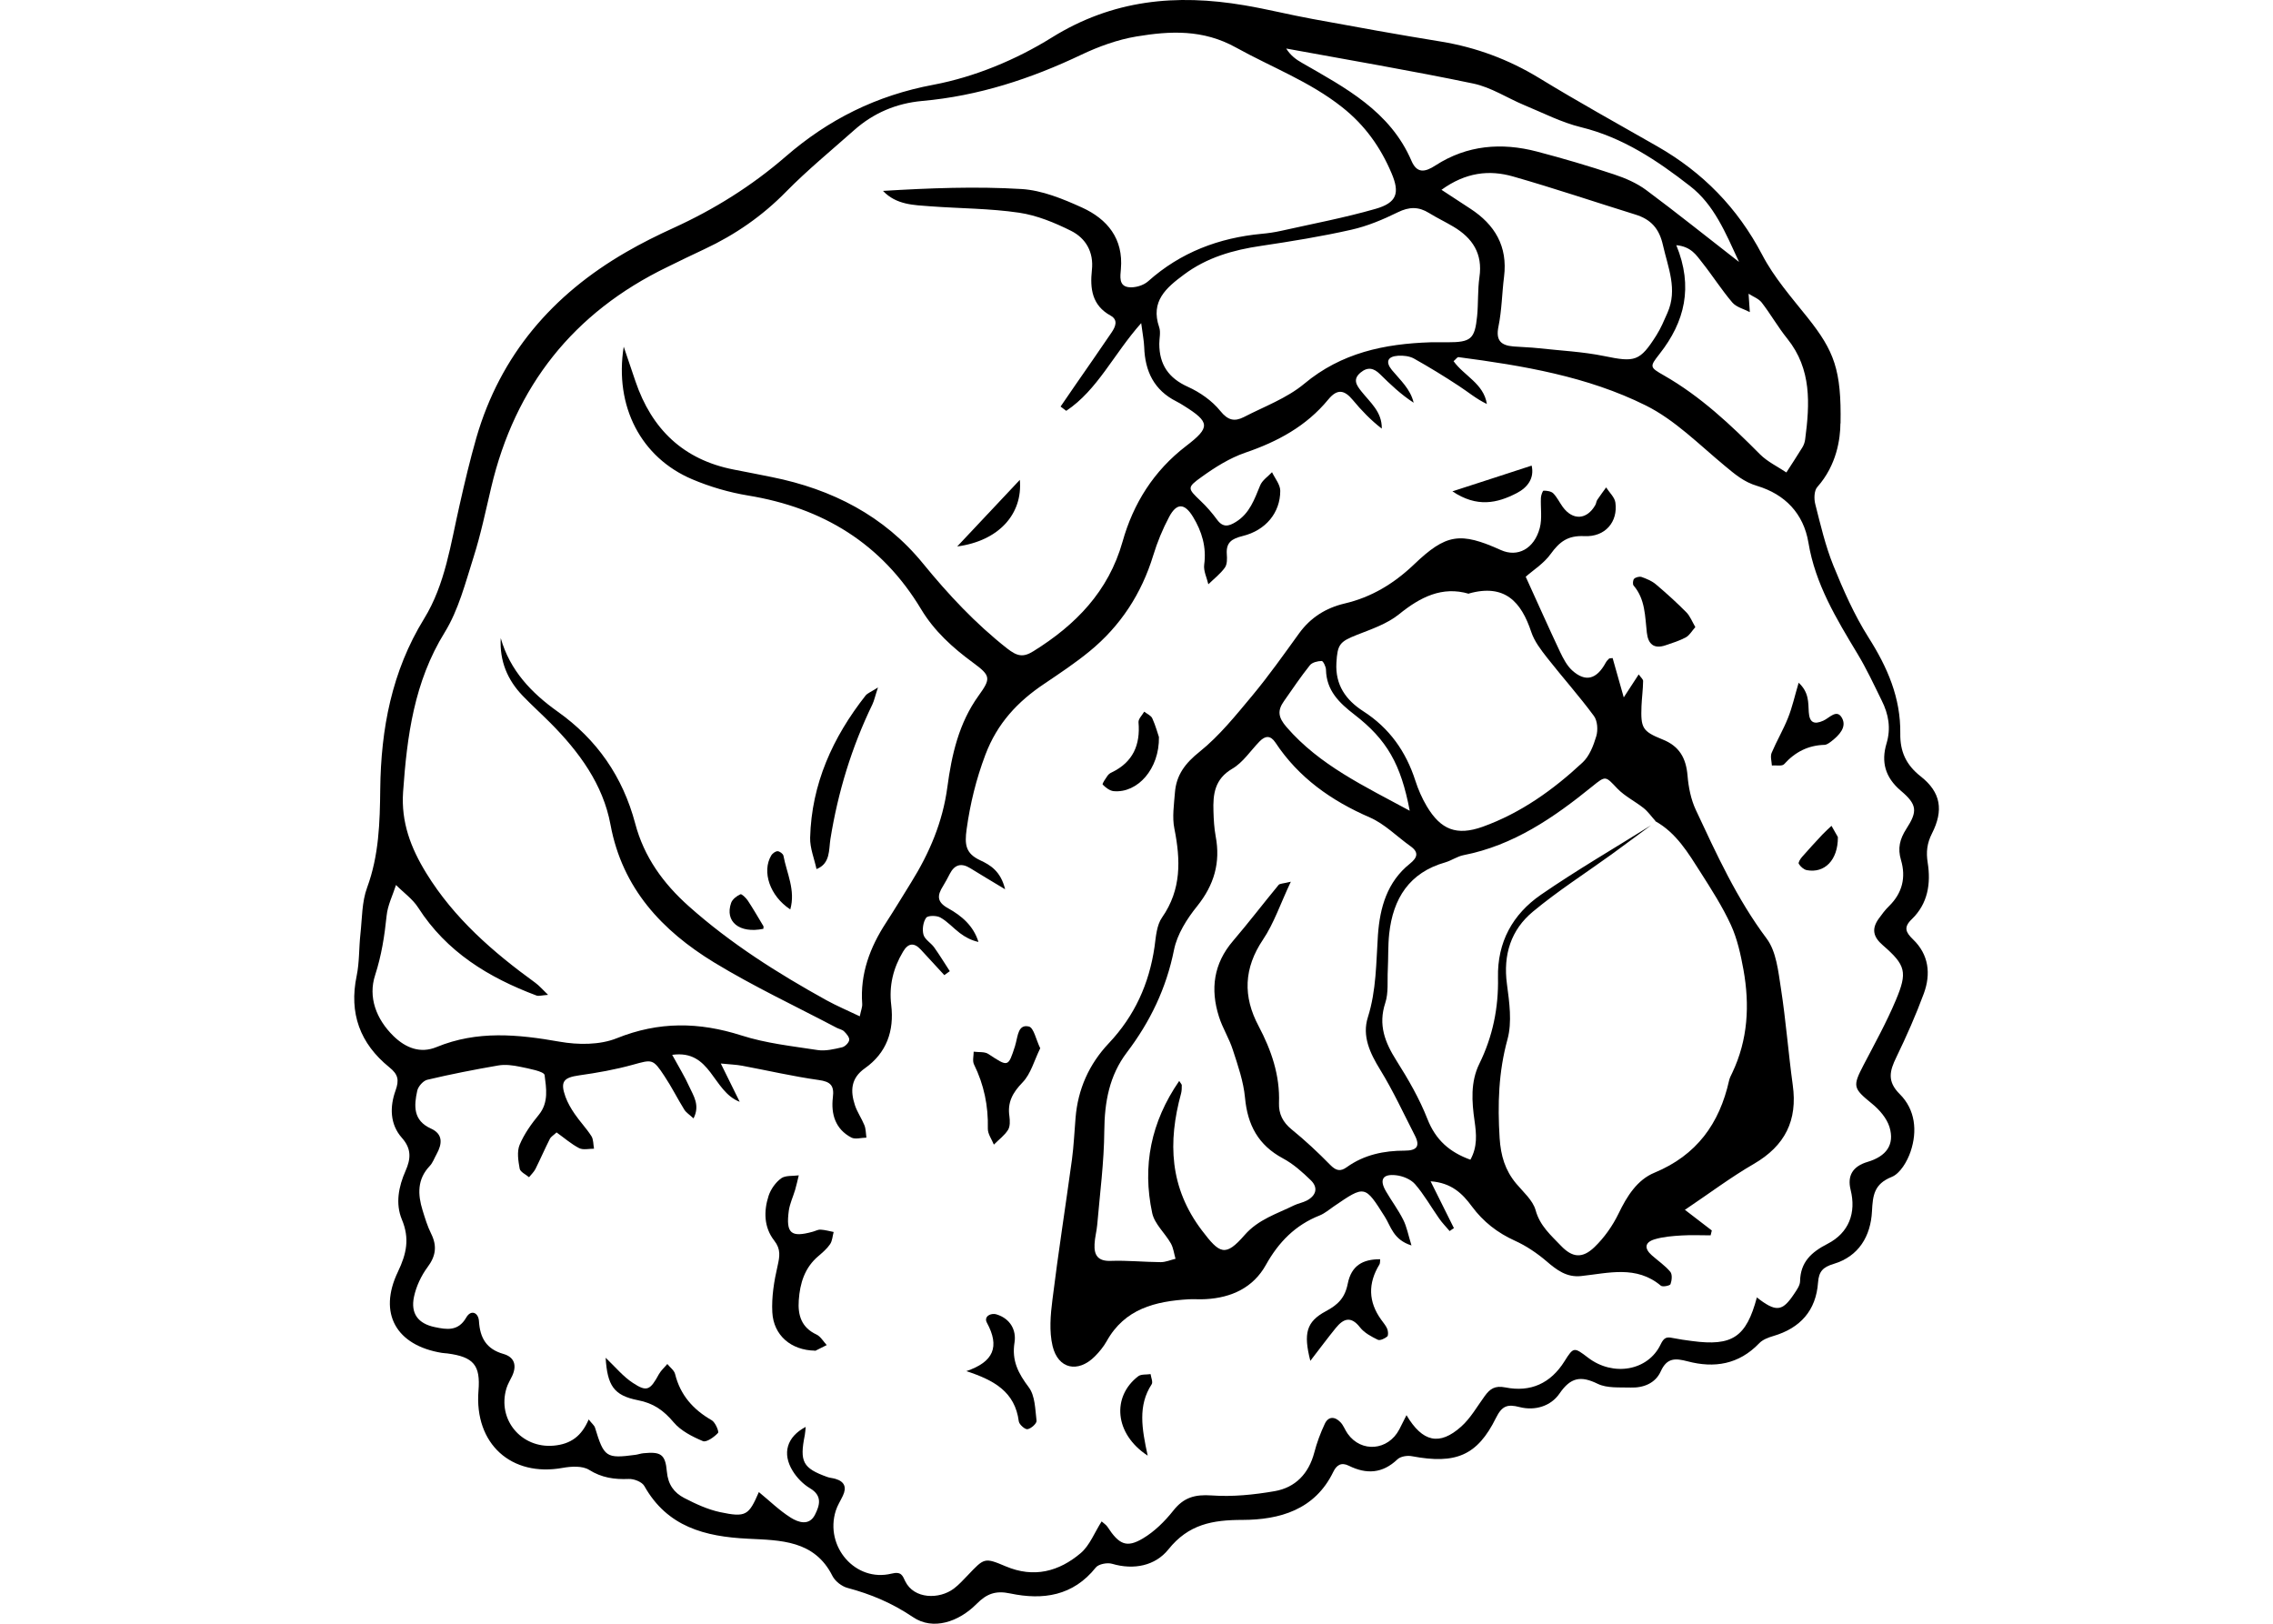
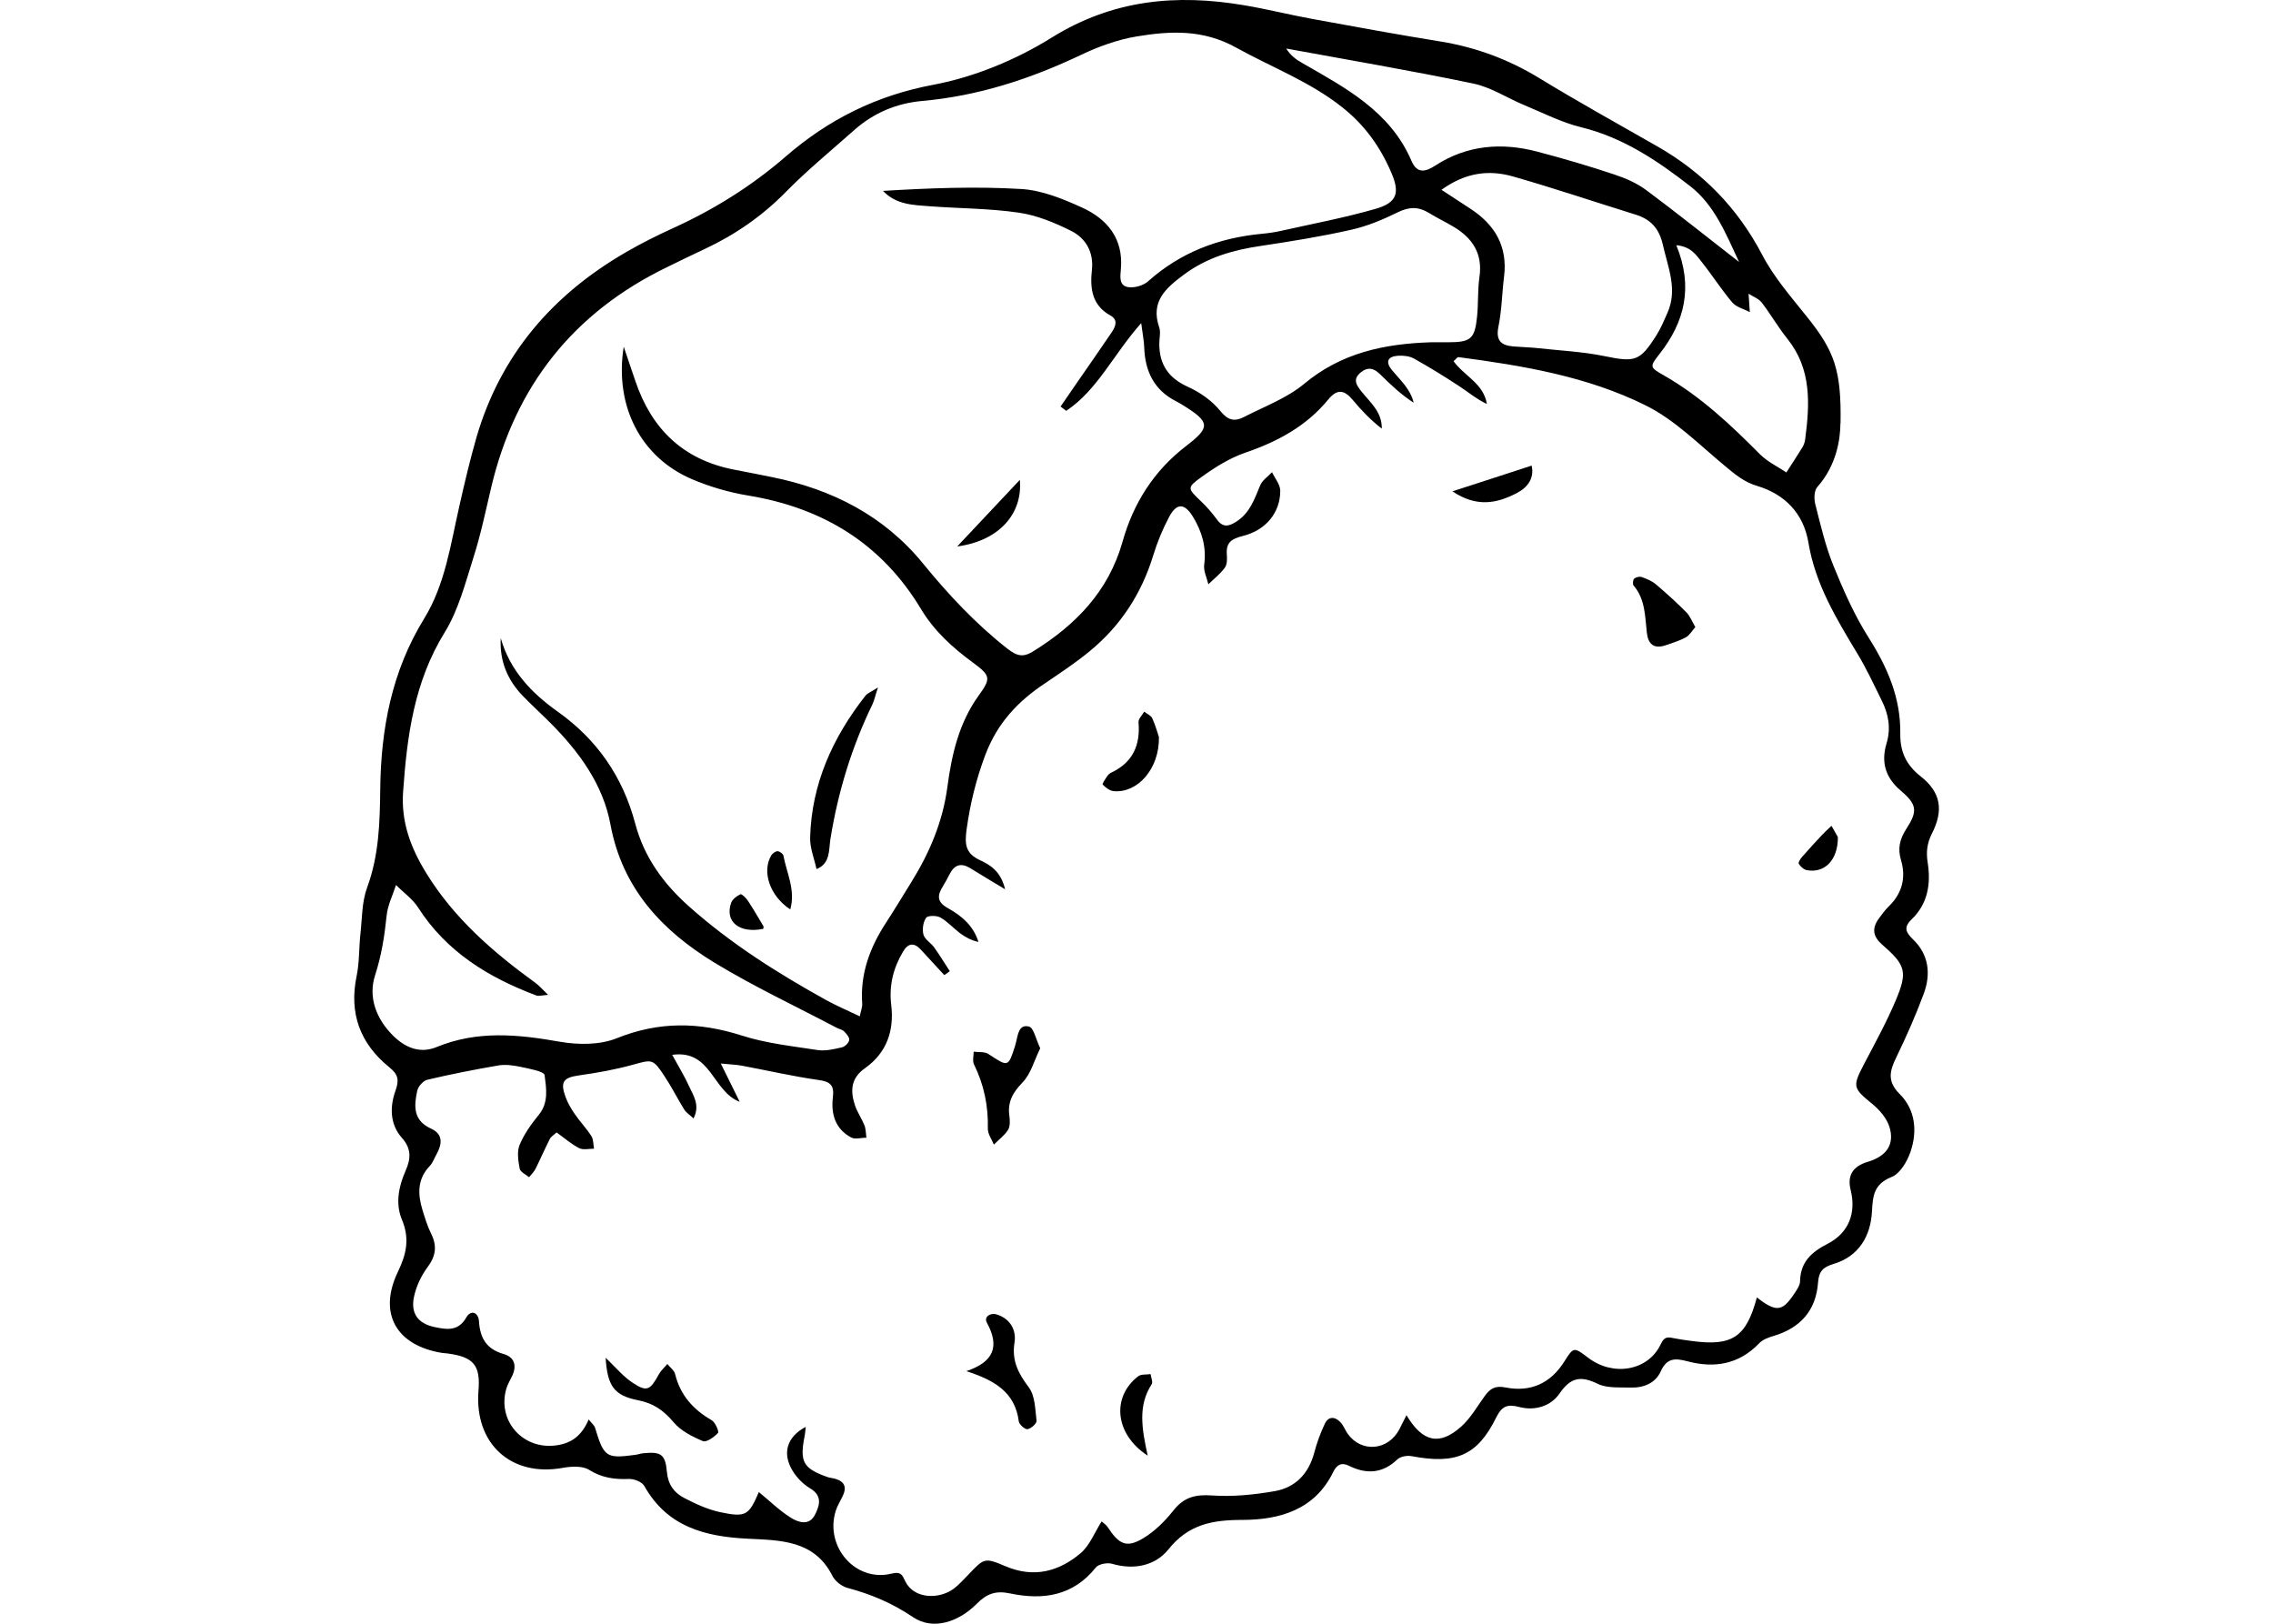
<svg xmlns="http://www.w3.org/2000/svg" width="77" height="55" viewBox="0 0 77 55" fill="none">
  <path d="M62.346 14.333C62.343 14.867 62.221 15.755 61.565 16.494C61.454 16.616 61.447 16.895 61.494 17.076C61.671 17.775 61.836 18.483 62.103 19.147C62.445 19.988 62.814 20.828 63.297 21.591C63.938 22.601 64.39 23.634 64.374 24.848C64.366 25.446 64.559 25.902 65.07 26.302C65.753 26.841 65.844 27.45 65.447 28.232C65.278 28.566 65.246 28.861 65.302 29.218C65.415 29.929 65.309 30.609 64.763 31.136C64.476 31.411 64.559 31.58 64.806 31.82C65.341 32.334 65.415 32.987 65.172 33.651C64.901 34.386 64.582 35.105 64.24 35.812C64.016 36.272 63.918 36.626 64.358 37.062C64.885 37.588 64.956 38.315 64.724 39.003C64.614 39.333 64.37 39.753 64.079 39.867C63.486 40.107 63.443 40.488 63.415 41.031C63.372 41.867 62.971 42.555 62.118 42.811C61.753 42.921 61.616 43.066 61.588 43.439C61.521 44.394 60.983 44.988 60.071 45.255C59.898 45.306 59.71 45.377 59.592 45.502C58.904 46.218 58.075 46.351 57.167 46.111C56.759 46.005 56.472 45.982 56.26 46.45C56.079 46.854 55.674 47.015 55.238 47C54.864 46.988 54.444 47.027 54.126 46.874C53.548 46.591 53.206 46.654 52.829 47.204C52.538 47.628 52 47.797 51.473 47.66C51.065 47.554 50.88 47.62 50.679 48.025C50.047 49.306 49.312 49.605 47.834 49.326C47.677 49.294 47.445 49.33 47.339 49.432C46.832 49.915 46.29 49.943 45.693 49.648C45.434 49.519 45.276 49.629 45.166 49.856C44.541 51.145 43.347 51.479 42.093 51.483C41.072 51.483 40.262 51.629 39.578 52.485C39.138 53.032 38.415 53.189 37.672 52.969C37.511 52.922 37.217 52.977 37.122 53.094C36.352 54.061 35.331 54.206 34.226 53.975C33.727 53.868 33.425 53.983 33.079 54.332C32.478 54.937 31.605 55.236 30.929 54.776C30.218 54.297 29.503 53.998 28.709 53.786C28.517 53.735 28.293 53.562 28.202 53.385C27.593 52.163 26.43 52.175 25.337 52.12C23.88 52.049 22.606 51.719 21.828 50.336C21.75 50.194 21.475 50.088 21.298 50.096C20.814 50.116 20.386 50.057 19.954 49.786C19.73 49.648 19.357 49.668 19.07 49.719C17.321 50.041 16.064 48.906 16.209 47.106C16.28 46.241 16.044 45.962 15.156 45.844C15.093 45.836 15.03 45.836 14.967 45.825C13.427 45.573 12.798 44.492 13.482 43.074C13.777 42.457 13.879 41.946 13.616 41.313C13.388 40.767 13.505 40.19 13.737 39.663C13.918 39.254 13.946 38.916 13.616 38.543C13.203 38.079 13.203 37.486 13.399 36.94C13.529 36.578 13.486 36.39 13.187 36.15C12.197 35.348 11.816 34.323 12.083 33.05C12.177 32.594 12.158 32.11 12.209 31.643C12.268 31.112 12.256 30.55 12.437 30.063C12.837 28.974 12.869 27.866 12.881 26.727C12.904 24.695 13.27 22.738 14.366 20.958C15.085 19.791 15.266 18.424 15.569 17.107C15.741 16.341 15.922 15.579 16.138 14.824C16.952 12.022 18.716 9.979 21.215 8.537C21.73 8.238 22.268 7.971 22.811 7.723C24.19 7.095 25.463 6.301 26.615 5.303C28.061 4.049 29.688 3.232 31.625 2.87C33.016 2.607 34.419 2.025 35.625 1.275C37.696 -0.014 39.849 -0.211 42.148 0.178C42.922 0.308 43.685 0.501 44.459 0.642C45.909 0.909 47.359 1.173 48.813 1.408C50.008 1.605 51.108 2.014 52.145 2.646C53.458 3.448 54.806 4.194 56.142 4.957C57.682 5.837 58.861 7.04 59.694 8.627C60.095 9.397 60.688 10.073 61.234 10.757C62.138 11.893 62.382 12.533 62.35 14.349L62.346 14.333ZM59.242 9.959C59.242 9.959 59.234 9.947 59.234 9.943C59.25 10.152 59.262 10.364 59.277 10.572C59.077 10.466 58.822 10.407 58.684 10.246C58.319 9.818 58.016 9.338 57.666 8.898C57.47 8.651 57.293 8.352 56.786 8.305C57.368 9.716 57.073 10.902 56.22 11.987C55.874 12.427 55.882 12.439 56.37 12.718C57.607 13.425 58.629 14.388 59.623 15.39C59.875 15.641 60.217 15.803 60.515 16.003C60.696 15.72 60.885 15.437 61.062 15.146C61.109 15.068 61.14 14.973 61.152 14.879C61.309 13.681 61.376 12.506 60.547 11.472C60.232 11.083 59.985 10.643 59.678 10.246C59.576 10.116 59.391 10.05 59.246 9.955L59.242 9.959ZM59.494 43.931C60.166 44.457 60.374 44.434 60.779 43.825C60.865 43.695 60.975 43.545 60.979 43.404C60.991 42.748 61.36 42.414 61.91 42.131C62.637 41.758 62.885 41.078 62.692 40.304C62.572 39.822 62.763 39.506 63.266 39.356C63.899 39.168 64.189 38.775 64.009 38.178C63.918 37.879 63.667 37.588 63.415 37.384C62.775 36.861 62.751 36.802 63.132 36.071C63.51 35.348 63.907 34.629 64.221 33.883C64.626 32.924 64.559 32.692 63.781 32.016C63.451 31.733 63.4 31.462 63.639 31.124C63.749 30.971 63.863 30.817 63.997 30.688C64.445 30.248 64.571 29.717 64.398 29.132C64.28 28.735 64.355 28.424 64.579 28.075C64.964 27.481 64.948 27.253 64.39 26.782C63.859 26.33 63.722 25.807 63.907 25.186C64.064 24.664 63.977 24.192 63.745 23.729C63.482 23.194 63.231 22.652 62.924 22.145C62.209 20.958 61.494 19.783 61.262 18.38C61.097 17.39 60.464 16.742 59.525 16.459C59.073 16.325 58.77 16.062 58.429 15.779C57.56 15.06 56.739 14.223 55.749 13.732C53.772 12.749 51.587 12.384 49.406 12.097C49.367 12.093 49.32 12.168 49.241 12.234C49.595 12.73 50.263 12.993 50.369 13.684C50.011 13.515 49.728 13.272 49.418 13.071C48.923 12.745 48.416 12.435 47.897 12.144C47.748 12.062 47.54 12.038 47.359 12.05C47.005 12.073 46.927 12.258 47.151 12.533C47.434 12.875 47.779 13.174 47.889 13.641C47.457 13.362 47.1 13.02 46.75 12.675C46.542 12.47 46.337 12.415 46.09 12.62C45.815 12.851 45.952 13.048 46.121 13.26C46.416 13.633 46.821 13.952 46.809 14.518C46.435 14.231 46.117 13.897 45.826 13.547C45.544 13.209 45.304 13.158 44.997 13.531C44.255 14.435 43.276 14.962 42.18 15.335C41.657 15.516 41.162 15.826 40.71 16.152C40.195 16.518 40.231 16.545 40.675 16.97C40.879 17.162 41.064 17.378 41.229 17.602C41.429 17.877 41.626 17.83 41.869 17.677C42.333 17.39 42.494 16.915 42.687 16.447C42.757 16.27 42.95 16.144 43.091 15.995C43.19 16.203 43.37 16.416 43.37 16.624C43.37 17.366 42.879 17.964 42.097 18.156C41.732 18.247 41.531 18.369 41.559 18.769C41.571 18.923 41.575 19.115 41.492 19.229C41.339 19.441 41.123 19.606 40.934 19.791C40.883 19.571 40.765 19.339 40.793 19.127C40.875 18.53 40.714 17.999 40.415 17.508C40.129 17.036 39.861 17.029 39.606 17.508C39.386 17.921 39.205 18.361 39.068 18.809C38.671 20.109 37.959 21.202 36.914 22.058C36.431 22.455 35.904 22.805 35.386 23.155C34.478 23.76 33.786 24.495 33.381 25.564C33.067 26.397 32.867 27.214 32.745 28.09C32.674 28.609 32.709 28.908 33.205 29.14C33.542 29.297 33.9 29.505 34.049 30.122C33.55 29.819 33.205 29.619 32.867 29.407C32.56 29.218 32.336 29.289 32.175 29.599C32.104 29.737 32.03 29.878 31.947 30.012C31.751 30.322 31.723 30.55 32.12 30.766C32.572 31.018 32.977 31.356 33.146 31.906C32.898 31.851 32.694 31.741 32.513 31.603C32.289 31.434 32.096 31.21 31.853 31.077C31.727 31.006 31.428 31.006 31.373 31.089C31.271 31.234 31.236 31.482 31.283 31.658C31.326 31.82 31.53 31.933 31.641 32.083C31.829 32.346 31.998 32.625 32.175 32.896C32.112 32.94 32.053 32.987 31.99 33.03C31.723 32.739 31.46 32.452 31.189 32.161C30.957 31.914 30.76 31.949 30.591 32.236C30.257 32.794 30.112 33.391 30.191 34.04C30.297 34.92 30.033 35.667 29.299 36.185C28.819 36.523 28.803 36.952 28.961 37.435C29.039 37.671 29.189 37.883 29.283 38.115C29.334 38.245 29.33 38.394 29.35 38.535C29.177 38.535 28.972 38.602 28.839 38.531C28.297 38.245 28.147 37.737 28.214 37.172C28.265 36.771 28.139 36.637 27.731 36.582C26.862 36.46 26.006 36.26 25.141 36.099C24.937 36.06 24.724 36.056 24.418 36.024C24.646 36.484 24.831 36.857 25.058 37.321C24.127 36.963 24.1 35.545 22.771 35.73C23.003 36.154 23.2 36.472 23.349 36.806C23.491 37.117 23.722 37.435 23.494 37.883C23.349 37.749 23.239 37.682 23.18 37.584C22.948 37.211 22.752 36.814 22.508 36.449C22.119 35.855 22.088 35.887 21.447 36.063C20.85 36.229 20.233 36.339 19.62 36.425C19.089 36.5 18.971 36.637 19.156 37.152C19.231 37.356 19.345 37.553 19.467 37.73C19.643 37.989 19.864 38.217 20.032 38.48C20.107 38.594 20.095 38.763 20.123 38.909C19.954 38.909 19.753 38.96 19.616 38.889C19.345 38.747 19.109 38.539 18.854 38.358C18.759 38.449 18.665 38.5 18.626 38.578C18.457 38.913 18.307 39.258 18.139 39.596C18.087 39.698 17.993 39.785 17.922 39.875C17.812 39.781 17.624 39.698 17.604 39.584C17.557 39.321 17.506 39.007 17.604 38.775C17.757 38.41 18.001 38.068 18.256 37.757C18.594 37.341 18.504 36.853 18.449 36.417C18.433 36.288 17.915 36.197 17.62 36.134C17.376 36.083 17.113 36.048 16.873 36.091C16.072 36.229 15.27 36.386 14.476 36.574C14.338 36.606 14.166 36.798 14.134 36.948C14.024 37.451 13.989 37.95 14.594 38.225C15.014 38.413 14.983 38.743 14.79 39.093C14.712 39.231 14.661 39.388 14.555 39.498C14.13 39.946 14.15 40.461 14.315 40.995C14.398 41.262 14.48 41.538 14.606 41.789C14.81 42.202 14.767 42.543 14.484 42.921C14.268 43.212 14.099 43.573 14.024 43.927C13.906 44.492 14.162 44.834 14.728 44.952C15.124 45.035 15.521 45.105 15.793 44.63C15.954 44.347 16.205 44.457 16.225 44.748C16.26 45.318 16.476 45.695 17.05 45.86C17.427 45.966 17.514 46.249 17.352 46.603C17.286 46.744 17.199 46.882 17.156 47.027C16.838 48.088 17.663 49.063 18.752 48.968C19.341 48.917 19.706 48.638 19.942 48.08C20.052 48.222 20.135 48.281 20.158 48.363C20.461 49.357 20.532 49.412 21.522 49.279C21.616 49.267 21.706 49.232 21.801 49.224C22.378 49.169 22.54 49.251 22.591 49.849C22.63 50.289 22.838 50.564 23.18 50.741C23.565 50.941 23.974 51.13 24.394 51.22C25.271 51.405 25.365 51.33 25.707 50.54C26.068 50.835 26.402 51.165 26.791 51.409C27.043 51.566 27.412 51.696 27.609 51.306C27.762 51 27.872 50.67 27.444 50.414C27.212 50.277 26.996 50.057 26.854 49.825C26.485 49.228 26.658 48.666 27.294 48.332C27.283 48.438 27.279 48.524 27.263 48.611C27.082 49.514 27.196 49.731 28.025 50.029C28.112 50.061 28.21 50.065 28.3 50.092C28.611 50.183 28.689 50.379 28.552 50.666C28.473 50.835 28.367 50.996 28.312 51.173C27.931 52.387 28.98 53.601 30.198 53.303C30.544 53.216 30.576 53.381 30.666 53.562C30.965 54.171 31.821 54.179 32.312 53.81C32.485 53.68 32.635 53.511 32.788 53.354C33.342 52.772 33.346 52.749 34.069 53.055C35.024 53.46 35.873 53.232 36.611 52.607C36.918 52.344 37.079 51.908 37.319 51.534C37.386 51.597 37.468 51.644 37.515 51.715C37.904 52.312 38.16 52.442 38.714 52.112C39.107 51.88 39.456 51.534 39.743 51.173C40.097 50.721 40.478 50.615 41.044 50.654C41.751 50.705 42.478 50.631 43.182 50.509C43.881 50.387 44.333 49.919 44.522 49.204C44.608 48.874 44.73 48.544 44.876 48.233C44.997 47.966 45.221 47.978 45.406 48.171C45.512 48.277 45.563 48.438 45.654 48.564C46.117 49.216 47.025 49.137 47.402 48.418C47.477 48.273 47.551 48.123 47.646 47.935C48.192 48.854 48.766 48.976 49.497 48.324C49.819 48.037 50.039 47.64 50.298 47.286C50.475 47.043 50.64 46.925 50.998 46.996C51.847 47.165 52.53 46.862 53.002 46.104C53.308 45.616 53.324 45.628 53.8 45.99C54.644 46.634 55.827 46.438 56.256 45.538C56.37 45.298 56.464 45.278 56.668 45.322C56.884 45.365 57.1 45.396 57.321 45.424C58.68 45.605 59.156 45.298 59.517 43.942L59.494 43.931ZM36.12 13.916C36.057 13.869 35.995 13.818 35.928 13.771C36.093 13.527 36.262 13.288 36.427 13.044C36.836 12.451 37.252 11.861 37.657 11.26C37.782 11.075 37.893 10.839 37.621 10.69C36.989 10.34 36.922 9.774 36.989 9.146C37.056 8.541 36.784 8.069 36.281 7.818C35.727 7.542 35.13 7.295 34.525 7.205C33.535 7.059 32.521 7.063 31.519 6.988C30.953 6.945 30.363 6.941 29.912 6.466C31.487 6.371 33.051 6.309 34.607 6.403C35.303 6.446 36.01 6.737 36.659 7.032C37.511 7.421 38.062 8.085 37.971 9.114C37.952 9.358 37.893 9.684 38.23 9.727C38.443 9.755 38.733 9.672 38.895 9.527C39.995 8.545 41.292 8.057 42.738 7.92C42.958 7.9 43.174 7.869 43.39 7.821C44.459 7.582 45.544 7.377 46.597 7.075C47.324 6.867 47.426 6.537 47.139 5.865C46.766 4.984 46.235 4.238 45.469 3.633C44.368 2.76 43.072 2.277 41.869 1.609C40.749 0.988 39.641 1.047 38.502 1.235C37.861 1.342 37.224 1.573 36.635 1.852C34.918 2.67 33.142 3.251 31.236 3.42C30.367 3.499 29.593 3.825 28.937 4.407C28.163 5.094 27.357 5.755 26.63 6.493C25.825 7.315 24.905 7.951 23.872 8.435C23.443 8.635 23.023 8.839 22.599 9.048C19.427 10.584 17.451 13.079 16.641 16.506C16.453 17.3 16.288 18.101 16.04 18.879C15.765 19.744 15.533 20.66 15.066 21.418C14.028 23.096 13.788 24.931 13.655 26.825C13.584 27.847 13.914 28.719 14.441 29.576C15.384 31.108 16.704 32.252 18.134 33.289C18.264 33.383 18.374 33.513 18.567 33.698C18.347 33.714 18.248 33.749 18.174 33.721C16.551 33.112 15.128 32.244 14.166 30.743C13.977 30.448 13.667 30.232 13.415 29.977C13.305 30.322 13.132 30.664 13.097 31.018C13.026 31.706 12.924 32.362 12.708 33.03C12.464 33.773 12.743 34.519 13.329 35.093C13.745 35.498 14.24 35.694 14.79 35.466C16.166 34.9 17.541 35.034 18.96 35.285C19.584 35.395 20.319 35.399 20.893 35.168C22.32 34.594 23.679 34.614 25.117 35.073C25.947 35.34 26.835 35.435 27.699 35.568C27.966 35.608 28.257 35.537 28.528 35.474C28.627 35.45 28.756 35.321 28.768 35.227C28.78 35.136 28.674 35.014 28.595 34.936C28.532 34.873 28.426 34.857 28.344 34.814C26.956 34.083 25.53 33.415 24.194 32.602C22.43 31.525 21.082 30.095 20.681 27.933C20.429 26.566 19.616 25.465 18.649 24.491C18.339 24.18 18.013 23.886 17.706 23.567C17.188 23.029 16.92 22.385 16.963 21.614C17.274 22.711 18.005 23.473 18.889 24.102C20.225 25.049 21.097 26.31 21.518 27.894C21.817 29.026 22.465 29.922 23.333 30.696C24.752 31.961 26.34 32.963 27.994 33.879C28.344 34.071 28.713 34.228 29.126 34.425C29.165 34.228 29.216 34.114 29.208 34.001C29.134 32.983 29.471 32.087 30.018 31.25C30.308 30.802 30.584 30.346 30.866 29.89C31.487 28.892 31.935 27.843 32.093 26.66C32.238 25.572 32.481 24.495 33.146 23.571C33.57 22.982 33.57 22.892 32.965 22.448C32.273 21.941 31.648 21.375 31.204 20.636C29.868 18.412 27.876 17.201 25.345 16.785C24.701 16.679 24.052 16.49 23.451 16.235C21.722 15.504 20.807 13.771 21.129 11.743C21.294 12.227 21.408 12.572 21.526 12.914C22.076 14.533 23.145 15.571 24.854 15.905C25.286 15.987 25.715 16.074 26.147 16.16C28.183 16.569 29.951 17.469 31.275 19.096C32.132 20.145 33.047 21.123 34.116 21.964C34.454 22.227 34.655 22.279 35.008 22.058C36.443 21.166 37.551 20.031 38.026 18.353C38.392 17.048 39.087 15.948 40.176 15.111C41.009 14.474 40.997 14.301 40.097 13.739C40.019 13.688 39.936 13.641 39.853 13.598C39.095 13.217 38.788 12.576 38.761 11.759C38.753 11.535 38.706 11.315 38.659 10.945C37.716 12.007 37.181 13.209 36.12 13.916ZM48.463 11.594C48.652 11.594 48.84 11.594 49.029 11.594C49.831 11.594 49.96 11.488 50.039 10.706C50.082 10.27 50.055 9.822 50.117 9.389C50.235 8.592 49.882 8.061 49.233 7.676C48.962 7.515 48.679 7.381 48.412 7.216C48.058 6.996 47.74 7 47.355 7.189C46.852 7.436 46.322 7.66 45.775 7.782C44.769 8.01 43.744 8.175 42.722 8.328C41.775 8.466 40.883 8.721 40.105 9.303C39.508 9.747 38.965 10.203 39.268 11.083C39.327 11.252 39.272 11.456 39.272 11.645C39.272 12.348 39.586 12.808 40.242 13.103C40.651 13.288 41.06 13.574 41.339 13.92C41.598 14.242 41.822 14.286 42.133 14.129C42.824 13.771 43.59 13.492 44.18 13.001C45.441 11.948 46.899 11.645 48.463 11.594ZM48.833 6.43C49.237 6.694 49.52 6.882 49.807 7.067C50.64 7.609 51.08 8.344 50.951 9.374C50.88 9.936 50.876 10.505 50.762 11.059C50.664 11.535 50.848 11.7 51.269 11.735C51.552 11.759 51.835 11.763 52.114 11.794C52.86 11.877 53.619 11.912 54.35 12.062C55.383 12.274 55.552 12.246 56.114 11.354C56.263 11.118 56.373 10.855 56.487 10.596C56.837 9.806 56.507 9.067 56.334 8.305C56.208 7.739 55.925 7.429 55.399 7.267C54.02 6.839 52.648 6.375 51.261 5.979C50.452 5.747 49.654 5.833 48.825 6.434L48.833 6.43ZM58.908 8.863C58.448 7.873 58.067 6.933 57.25 6.301C56.134 5.432 54.971 4.654 53.556 4.308C52.896 4.147 52.275 3.825 51.638 3.562C51.061 3.322 50.514 2.957 49.913 2.831C47.807 2.391 45.689 2.033 43.571 1.644C43.716 1.876 43.905 2.017 44.109 2.131C45.579 2.976 47.092 3.766 47.815 5.448C47.999 5.876 48.267 5.841 48.632 5.601C49.697 4.914 50.864 4.819 52.067 5.134C52.947 5.365 53.819 5.621 54.68 5.908C55.061 6.034 55.45 6.202 55.772 6.442C56.794 7.201 57.784 7.998 58.904 8.867L58.908 8.863Z" fill="#000" />
-   <path d="M57.093 40.991C57.462 41.278 57.725 41.478 57.989 41.679C57.977 41.734 57.965 41.789 57.949 41.844C57.623 41.844 57.293 41.828 56.967 41.848C56.656 41.867 56.338 41.891 56.043 41.981C55.713 42.084 55.698 42.292 55.957 42.52C56.165 42.705 56.405 42.866 56.582 43.078C56.656 43.164 56.637 43.369 56.59 43.498C56.57 43.549 56.322 43.6 56.263 43.549C55.43 42.85 54.483 43.125 53.56 43.223C53.077 43.274 52.739 43.023 52.393 42.724C52.071 42.449 51.701 42.198 51.316 42.025C50.727 41.758 50.247 41.384 49.862 40.865C49.544 40.433 49.174 40.064 48.463 40.013C48.75 40.59 49.002 41.097 49.253 41.6C49.206 41.632 49.155 41.663 49.108 41.699C48.986 41.553 48.848 41.416 48.742 41.258C48.471 40.873 48.239 40.457 47.933 40.107C47.787 39.942 47.516 39.832 47.288 39.808C46.836 39.757 46.722 39.962 46.95 40.351C47.139 40.677 47.367 40.979 47.536 41.317C47.654 41.549 47.701 41.812 47.815 42.186C47.198 41.993 47.119 41.541 46.915 41.219C46.235 40.142 46.243 40.139 45.186 40.862C45.029 40.968 44.883 41.097 44.71 41.168C43.881 41.494 43.315 42.072 42.883 42.846C42.455 43.616 41.716 43.958 40.844 44.005C40.655 44.017 40.466 44.001 40.278 44.009C39.138 44.076 38.101 44.328 37.488 45.432C37.382 45.62 37.236 45.797 37.083 45.95C36.517 46.512 35.845 46.375 35.657 45.593C35.539 45.094 35.586 44.54 35.653 44.017C35.849 42.433 36.097 40.858 36.313 39.278C36.376 38.81 36.395 38.339 36.435 37.871C36.513 36.893 36.894 36.044 37.562 35.337C38.435 34.413 38.93 33.321 39.111 32.071C39.158 31.729 39.181 31.34 39.366 31.077C40.026 30.13 39.995 29.128 39.783 28.067C39.704 27.678 39.771 27.253 39.802 26.845C39.849 26.247 40.152 25.851 40.639 25.462C41.311 24.923 41.869 24.224 42.427 23.556C42.989 22.88 43.496 22.161 44.011 21.449C44.4 20.915 44.915 20.593 45.547 20.443C46.459 20.231 47.221 19.767 47.897 19.123C48.99 18.078 49.465 18.011 50.844 18.632C51.41 18.887 51.972 18.593 52.161 17.885C52.247 17.563 52.184 17.205 52.2 16.863C52.204 16.777 52.259 16.62 52.291 16.62C52.401 16.62 52.546 16.64 52.617 16.71C52.746 16.84 52.829 17.017 52.939 17.17C53.281 17.638 53.756 17.61 54.043 17.107C54.075 17.052 54.075 16.981 54.11 16.93C54.204 16.785 54.31 16.651 54.409 16.51C54.519 16.683 54.7 16.844 54.723 17.025C54.813 17.673 54.381 18.196 53.67 18.16C53.108 18.133 52.829 18.353 52.53 18.765C52.298 19.088 51.937 19.312 51.685 19.536C52.078 20.396 52.456 21.249 52.853 22.09C52.959 22.31 53.081 22.546 53.257 22.707C53.709 23.116 54.086 23.013 54.393 22.451C54.42 22.4 54.464 22.349 54.507 22.31C54.523 22.294 54.562 22.302 54.629 22.29C54.739 22.679 54.853 23.076 55.006 23.622C55.226 23.285 55.356 23.084 55.513 22.844C55.584 22.947 55.666 23.009 55.662 23.072C55.658 23.355 55.619 23.634 55.607 23.917C55.58 24.652 55.631 24.77 56.315 25.045C56.892 25.273 57.116 25.678 57.167 26.271C57.199 26.664 57.281 27.076 57.446 27.43C58.15 28.935 58.837 30.444 59.847 31.792C60.177 32.232 60.24 32.904 60.331 33.482C60.499 34.566 60.582 35.667 60.731 36.751C60.9 37.954 60.468 38.81 59.415 39.423C58.633 39.875 57.91 40.421 57.073 40.983L57.093 40.991ZM56.079 27.807C55.945 27.662 55.831 27.493 55.678 27.371C55.391 27.143 55.045 26.974 54.794 26.715C54.385 26.287 54.405 26.259 53.937 26.64C52.633 27.697 51.269 28.637 49.575 28.967C49.363 29.01 49.174 29.147 48.962 29.21C47.74 29.556 47.19 30.436 47.06 31.631C47.017 32.036 47.033 32.448 47.013 32.853C46.993 33.23 47.041 33.627 46.927 33.973C46.683 34.716 46.915 35.305 47.304 35.922C47.705 36.555 48.086 37.215 48.357 37.907C48.636 38.614 49.104 39.026 49.811 39.282C50.055 38.842 50.015 38.413 49.953 37.977C49.858 37.317 49.811 36.649 50.114 36.032C50.569 35.109 50.766 34.134 50.746 33.116C50.719 31.91 51.245 30.967 52.2 30.307C53.41 29.474 54.688 28.731 55.933 27.953C55.485 28.283 55.037 28.617 54.589 28.943C53.701 29.584 52.774 30.177 51.933 30.876C51.186 31.493 50.915 32.338 51.049 33.332C51.131 33.949 51.226 34.621 51.069 35.199C50.762 36.315 50.731 37.407 50.801 38.547C50.841 39.152 50.986 39.636 51.359 40.087C51.599 40.374 51.925 40.653 52.02 40.991C52.165 41.522 52.538 41.84 52.876 42.194C53.265 42.602 53.603 42.638 54.016 42.241C54.346 41.923 54.629 41.522 54.829 41.109C55.112 40.52 55.462 39.962 56.047 39.722C57.478 39.129 58.248 38.06 58.574 36.602C58.594 36.511 58.641 36.425 58.68 36.343C59.215 35.219 59.277 34.044 59.061 32.845C58.967 32.33 58.853 31.804 58.637 31.332C58.35 30.707 57.973 30.122 57.603 29.54C57.187 28.888 56.786 28.212 56.075 27.815L56.079 27.807ZM39.944 36.61C40.003 36.704 40.034 36.732 40.034 36.755C40.034 36.849 40.034 36.944 40.011 37.034C39.559 38.685 39.618 40.229 40.714 41.675C41.319 42.473 41.508 42.587 42.164 41.832C42.628 41.302 43.252 41.117 43.834 40.83C43.972 40.763 44.133 40.736 44.27 40.665C44.585 40.496 44.663 40.233 44.408 39.981C44.121 39.702 43.81 39.423 43.457 39.235C42.624 38.787 42.262 38.107 42.176 37.184C42.125 36.633 41.936 36.091 41.763 35.56C41.641 35.175 41.413 34.822 41.292 34.433C40.997 33.505 41.111 32.641 41.767 31.875C42.298 31.254 42.793 30.605 43.312 29.977C43.351 29.925 43.461 29.933 43.728 29.866C43.374 30.613 43.158 31.273 42.785 31.827C42.133 32.798 42.101 33.749 42.636 34.755C43.068 35.572 43.363 36.425 43.327 37.364C43.315 37.73 43.457 38.013 43.755 38.256C44.215 38.63 44.648 39.034 45.064 39.459C45.257 39.655 45.406 39.694 45.626 39.533C46.212 39.113 46.883 38.975 47.587 38.975C47.98 38.975 48.121 38.838 47.933 38.468C47.548 37.718 47.194 36.948 46.754 36.233C46.408 35.671 46.137 35.093 46.337 34.46C46.628 33.541 46.616 32.605 46.679 31.67C46.746 30.739 46.99 29.87 47.764 29.253C48.007 29.057 48.082 28.876 47.783 28.664C47.324 28.338 46.911 27.91 46.404 27.689C45.103 27.124 43.995 26.346 43.205 25.151C43.04 24.904 42.864 24.915 42.671 25.112C42.364 25.426 42.109 25.827 41.744 26.039C41.146 26.389 41.087 26.904 41.107 27.481C41.115 27.764 41.131 28.047 41.182 28.326C41.351 29.218 41.13 29.977 40.553 30.696C40.207 31.124 39.877 31.647 39.771 32.173C39.512 33.47 38.965 34.606 38.175 35.647C37.578 36.433 37.417 37.329 37.409 38.307C37.401 39.368 37.26 40.429 37.169 41.49C37.15 41.71 37.087 41.923 37.079 42.143C37.059 42.512 37.189 42.724 37.625 42.709C38.187 42.689 38.753 42.748 39.319 42.752C39.488 42.752 39.657 42.677 39.822 42.638C39.771 42.465 39.751 42.272 39.665 42.119C39.464 41.765 39.111 41.459 39.032 41.09C38.69 39.494 38.989 38.005 39.944 36.618V36.61ZM49.76 20.113C48.856 19.846 48.113 20.223 47.39 20.809C46.99 21.131 46.459 21.312 45.968 21.504C45.382 21.736 45.308 21.827 45.272 22.451C45.229 23.202 45.595 23.713 46.18 24.09C47.068 24.66 47.63 25.457 47.948 26.448C48.043 26.742 48.172 27.037 48.33 27.304C48.809 28.11 49.347 28.318 50.228 28.004C51.517 27.54 52.617 26.754 53.607 25.831C53.843 25.615 53.98 25.257 54.075 24.939C54.138 24.731 54.118 24.412 53.992 24.247C53.493 23.571 52.931 22.943 52.412 22.282C52.204 22.015 51.98 21.728 51.874 21.41C51.536 20.392 50.982 19.76 49.756 20.105L49.76 20.113ZM47.756 27.462C47.457 25.886 46.986 25.057 45.881 24.204C45.367 23.807 44.934 23.391 44.919 22.687C44.919 22.581 44.82 22.385 44.773 22.389C44.636 22.392 44.451 22.436 44.373 22.534C44.062 22.923 43.783 23.34 43.496 23.748C43.272 24.066 43.292 24.294 43.587 24.632C44.706 25.921 46.204 26.621 47.756 27.462Z" fill="#000" />
-   <path d="M27.613 45.75C26.795 45.738 26.206 45.231 26.163 44.453C26.135 43.934 26.222 43.396 26.34 42.885C26.414 42.559 26.457 42.316 26.23 42.025C25.876 41.573 25.868 41.027 26.037 40.504C26.112 40.28 26.273 40.052 26.461 39.914C26.607 39.808 26.854 39.84 27.059 39.812C27.019 39.974 26.984 40.139 26.937 40.3C26.866 40.539 26.756 40.767 26.721 41.011C26.619 41.777 26.795 41.926 27.53 41.722C27.621 41.699 27.711 41.644 27.801 41.651C27.951 41.659 28.096 41.703 28.241 41.73C28.202 41.868 28.198 42.029 28.12 42.143C28.017 42.296 27.868 42.422 27.727 42.544C27.259 42.936 27.098 43.467 27.059 44.045C27.023 44.547 27.149 44.968 27.66 45.204C27.801 45.271 27.892 45.44 28.006 45.561C27.849 45.64 27.691 45.719 27.613 45.758V45.75Z" fill="#000" />
  <path d="M35.236 35.513C35.036 35.918 34.922 36.374 34.639 36.665C34.301 37.014 34.124 37.341 34.195 37.812C34.214 37.962 34.222 38.154 34.148 38.272C34.026 38.465 33.829 38.606 33.668 38.771C33.597 38.59 33.46 38.41 33.464 38.229C33.483 37.462 33.334 36.743 32.996 36.056C32.937 35.938 32.984 35.769 32.984 35.623C33.153 35.647 33.358 35.616 33.483 35.702C34.159 36.146 34.151 36.154 34.387 35.427C34.395 35.395 34.399 35.364 34.411 35.337C34.482 35.077 34.497 34.684 34.855 34.771C35.02 34.81 35.095 35.215 35.24 35.51L35.236 35.513Z" fill="#000" />
-   <path d="M44.388 46.092C44.153 45.168 44.251 44.772 44.907 44.418C45.324 44.194 45.559 43.97 45.657 43.479C45.779 42.87 46.164 42.65 46.754 42.654C46.746 42.712 46.758 42.783 46.73 42.83C46.335 43.475 46.354 44.098 46.789 44.701C46.86 44.803 46.946 44.897 46.994 45.011C47.025 45.09 47.037 45.231 46.994 45.271C46.911 45.341 46.75 45.416 46.675 45.381C46.459 45.275 46.219 45.149 46.074 44.964C45.764 44.563 45.508 44.665 45.249 44.984C44.978 45.318 44.718 45.667 44.388 46.096V46.092Z" fill="#000" />
  <path d="M32.729 46.446C33.664 46.131 33.873 45.616 33.432 44.803C33.318 44.595 33.562 44.457 33.766 44.524C34.218 44.665 34.434 45.047 34.368 45.471C34.269 46.088 34.493 46.516 34.851 46.992C35.067 47.279 35.067 47.738 35.114 48.123C35.126 48.214 34.93 48.391 34.808 48.41C34.725 48.426 34.529 48.253 34.513 48.147C34.383 47.141 33.676 46.752 32.733 46.442L32.729 46.446Z" fill="#000" />
  <path d="M20.512 45.986C20.858 46.316 21.113 46.63 21.439 46.842C21.915 47.157 22.025 47.09 22.323 46.544C22.394 46.418 22.512 46.316 22.606 46.202C22.697 46.316 22.838 46.414 22.87 46.544C23.047 47.259 23.483 47.746 24.111 48.108C24.233 48.178 24.363 48.493 24.324 48.536C24.194 48.678 23.931 48.862 23.813 48.815C23.451 48.662 23.062 48.465 22.819 48.175C22.481 47.774 22.139 47.53 21.608 47.428C20.791 47.267 20.575 46.933 20.516 45.986H20.512Z" fill="#000" />
-   <path d="M60.928 23.123C61.285 23.45 61.254 23.799 61.274 24.122C61.297 24.479 61.458 24.55 61.765 24.412C61.973 24.322 62.221 24 62.398 24.318C62.57 24.625 62.307 24.899 62.052 25.1C61.981 25.155 61.891 25.226 61.808 25.23C61.25 25.245 60.81 25.473 60.437 25.886C60.37 25.96 60.166 25.917 60.024 25.929C60.016 25.784 59.965 25.623 60.016 25.501C60.185 25.1 60.409 24.723 60.57 24.318C60.716 23.956 60.798 23.571 60.932 23.123H60.928Z" fill="#000" />
  <path d="M57.431 21.241C57.313 21.375 57.234 21.52 57.112 21.587C56.896 21.705 56.653 21.779 56.421 21.858C56.024 21.992 55.831 21.815 55.788 21.426C55.725 20.872 55.737 20.298 55.34 19.834C55.301 19.791 55.316 19.642 55.36 19.602C55.415 19.551 55.54 19.52 55.611 19.544C55.784 19.606 55.965 19.681 56.102 19.799C56.46 20.102 56.806 20.416 57.132 20.746C57.254 20.872 57.321 21.052 57.431 21.241Z" fill="#000" />
  <path d="M39.26 24.962C39.28 26.047 38.533 26.872 37.727 26.798C37.594 26.786 37.452 26.676 37.354 26.574C37.331 26.546 37.452 26.373 37.519 26.275C37.555 26.224 37.61 26.184 37.665 26.161C38.38 25.815 38.635 25.234 38.568 24.463C38.561 24.349 38.694 24.224 38.761 24.106C38.855 24.18 38.993 24.235 39.036 24.334C39.15 24.585 39.221 24.856 39.26 24.966V24.962Z" fill="#000" />
  <path d="M38.879 49.306C37.743 48.564 37.665 47.302 38.557 46.618C38.659 46.54 38.836 46.567 38.977 46.544C38.993 46.662 39.064 46.815 39.013 46.89C38.545 47.609 38.678 48.383 38.879 49.306Z" fill="#000" />
  <path d="M49.202 16.643C50.18 16.325 51.013 16.058 51.886 15.771C51.984 16.195 51.752 16.514 51.375 16.706C50.719 17.044 50.035 17.201 49.202 16.643Z" fill="#000" />
  <path d="M62.26 28.358C62.264 29.136 61.808 29.587 61.207 29.474C61.105 29.454 60.995 29.356 60.936 29.261C60.908 29.222 60.987 29.092 61.046 29.026C61.27 28.77 61.502 28.519 61.733 28.271C61.832 28.165 61.942 28.071 62.044 27.973C62.13 28.126 62.217 28.279 62.26 28.354V28.358Z" fill="#000" />
  <path d="M29.743 23.285C29.644 23.579 29.617 23.725 29.554 23.858C28.851 25.308 28.387 26.829 28.131 28.421C28.073 28.786 28.135 29.25 27.66 29.438C27.585 29.085 27.436 28.727 27.444 28.377C27.491 26.554 28.21 24.974 29.322 23.56C29.389 23.477 29.507 23.438 29.743 23.285Z" fill="#000" />
  <path d="M32.426 18.51C33.2 17.689 33.873 16.974 34.548 16.254C34.651 17.41 33.837 18.321 32.426 18.51Z" fill="#000" />
  <path d="M26.768 30.802C26.08 30.35 25.801 29.525 26.127 28.975C26.167 28.908 26.269 28.833 26.34 28.833C26.41 28.833 26.528 28.92 26.54 28.986C26.65 29.576 26.956 30.149 26.772 30.802H26.768Z" fill="#000" />
  <path d="M25.856 31.462C25.051 31.627 24.544 31.222 24.768 30.582C24.811 30.46 24.956 30.35 25.082 30.291C25.125 30.271 25.271 30.413 25.334 30.507C25.518 30.786 25.687 31.081 25.86 31.368C25.872 31.391 25.86 31.427 25.86 31.458L25.856 31.462Z" fill="#000" />
</svg>